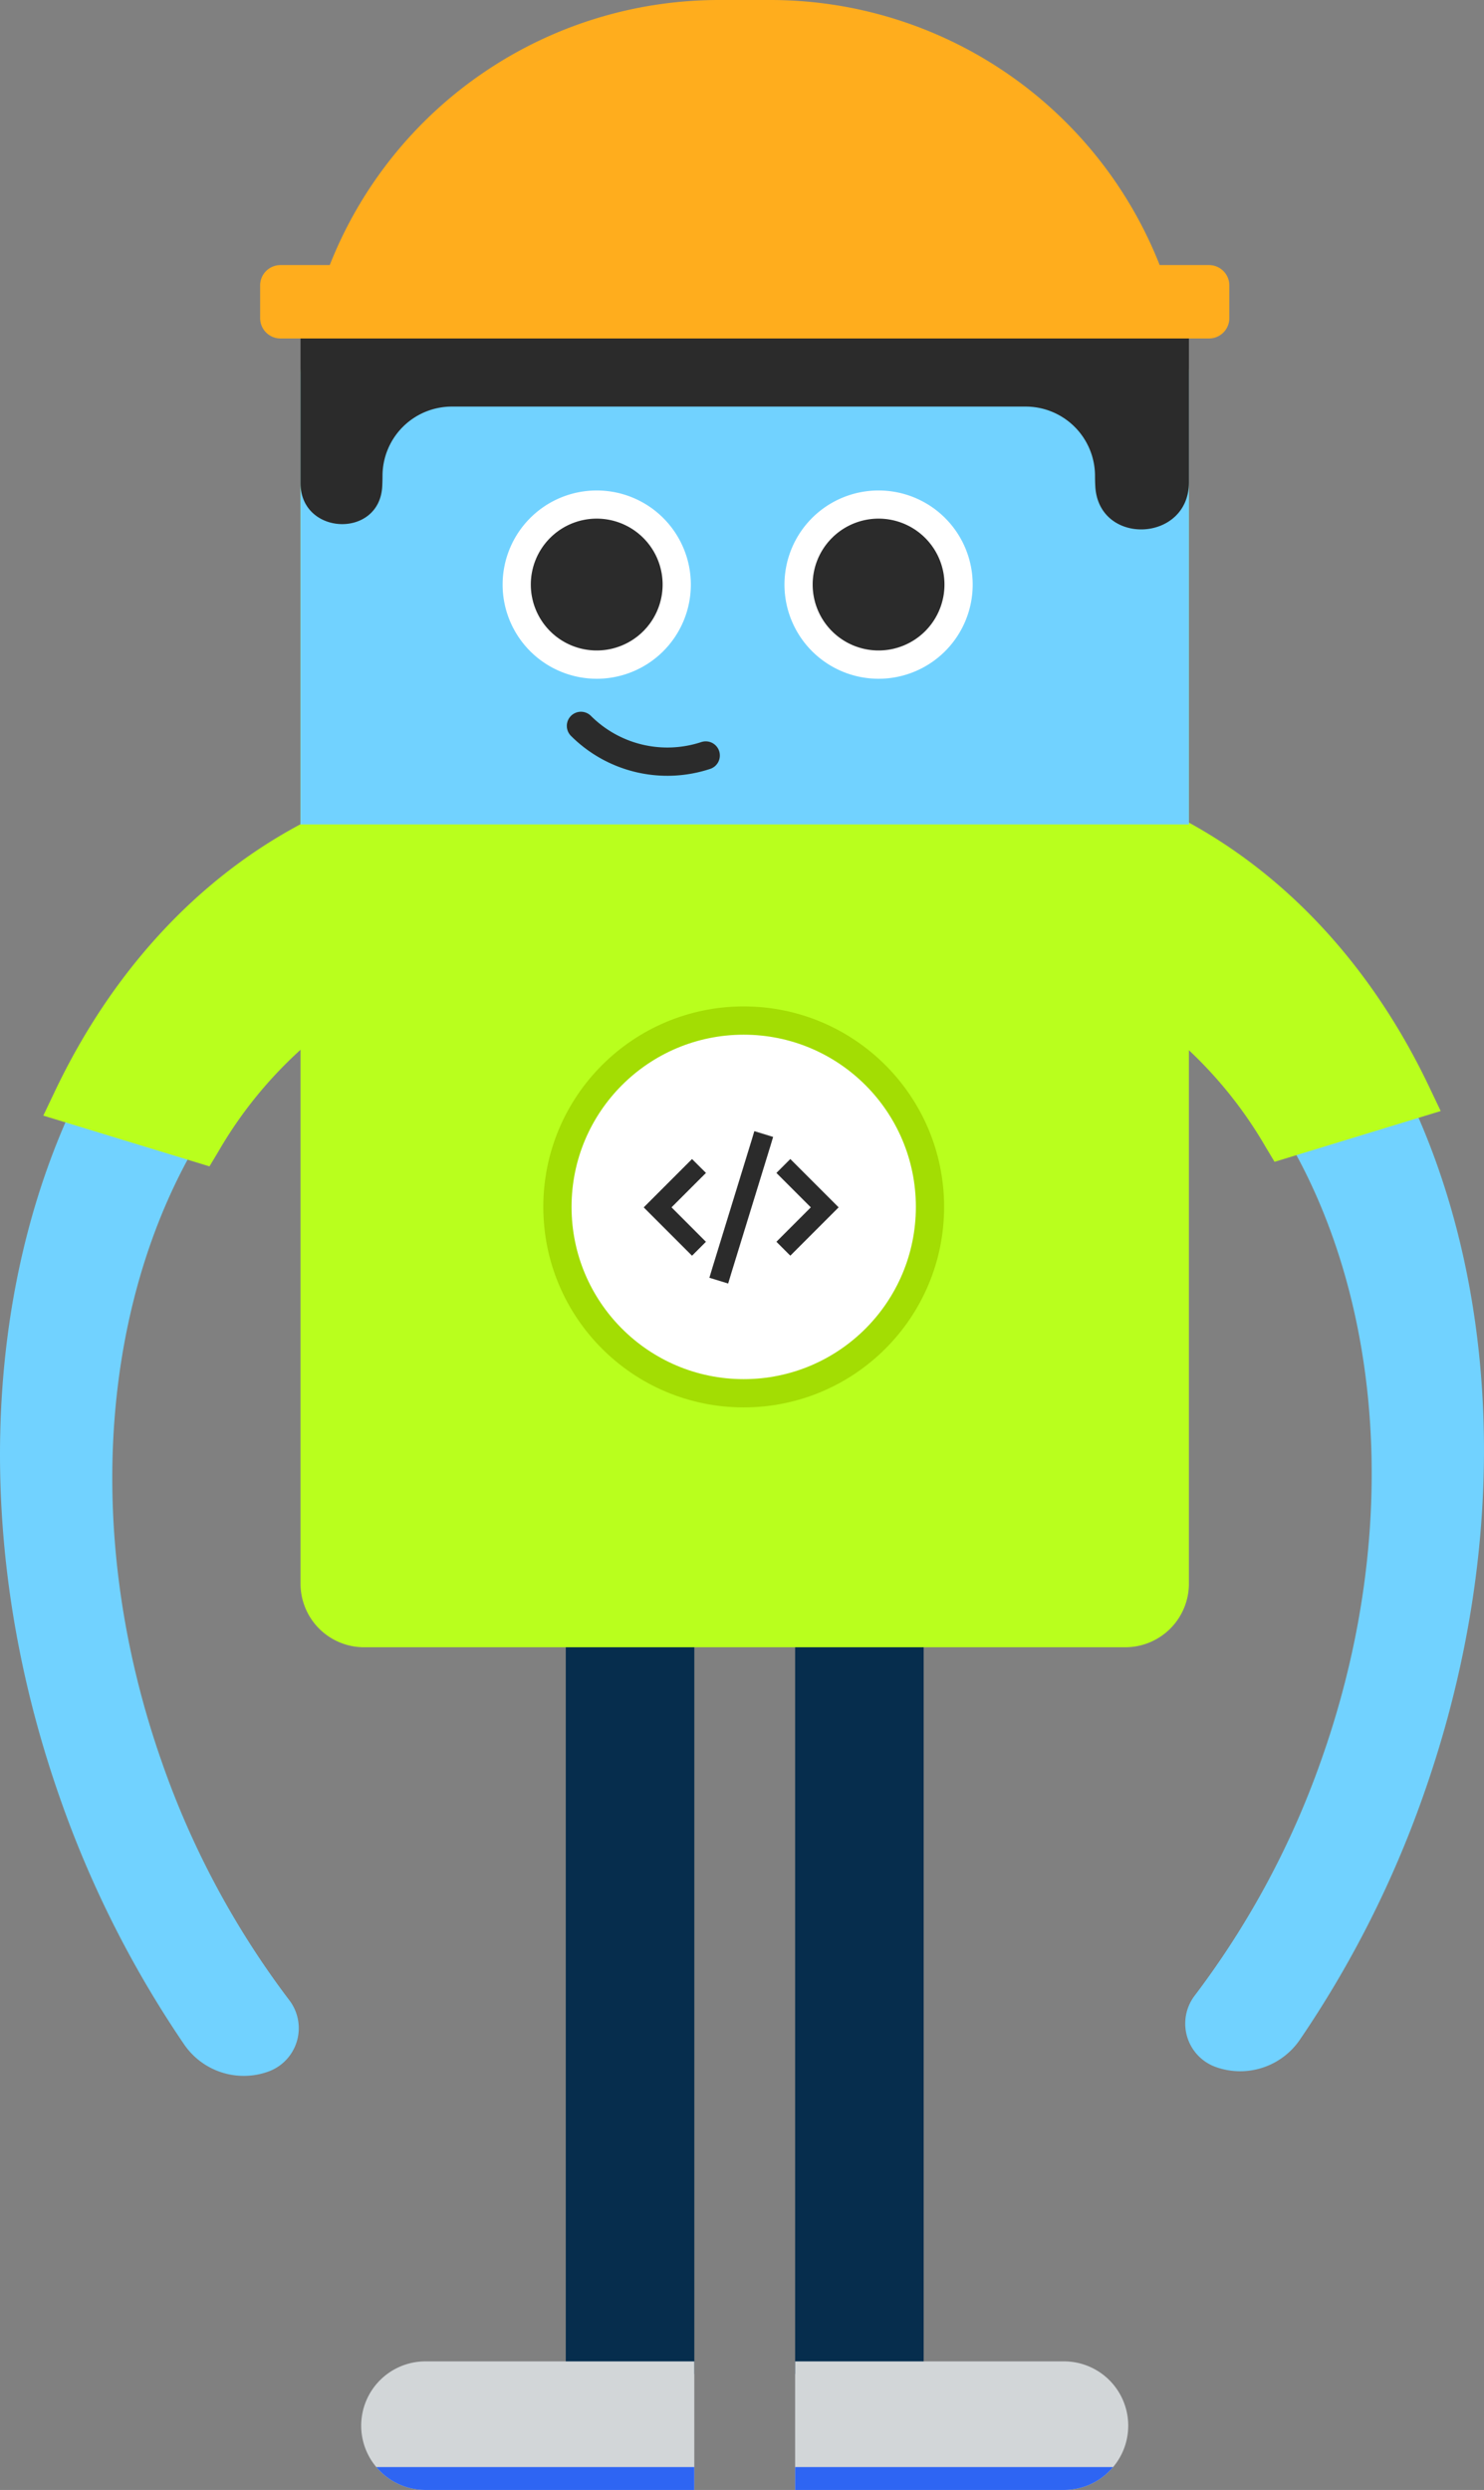
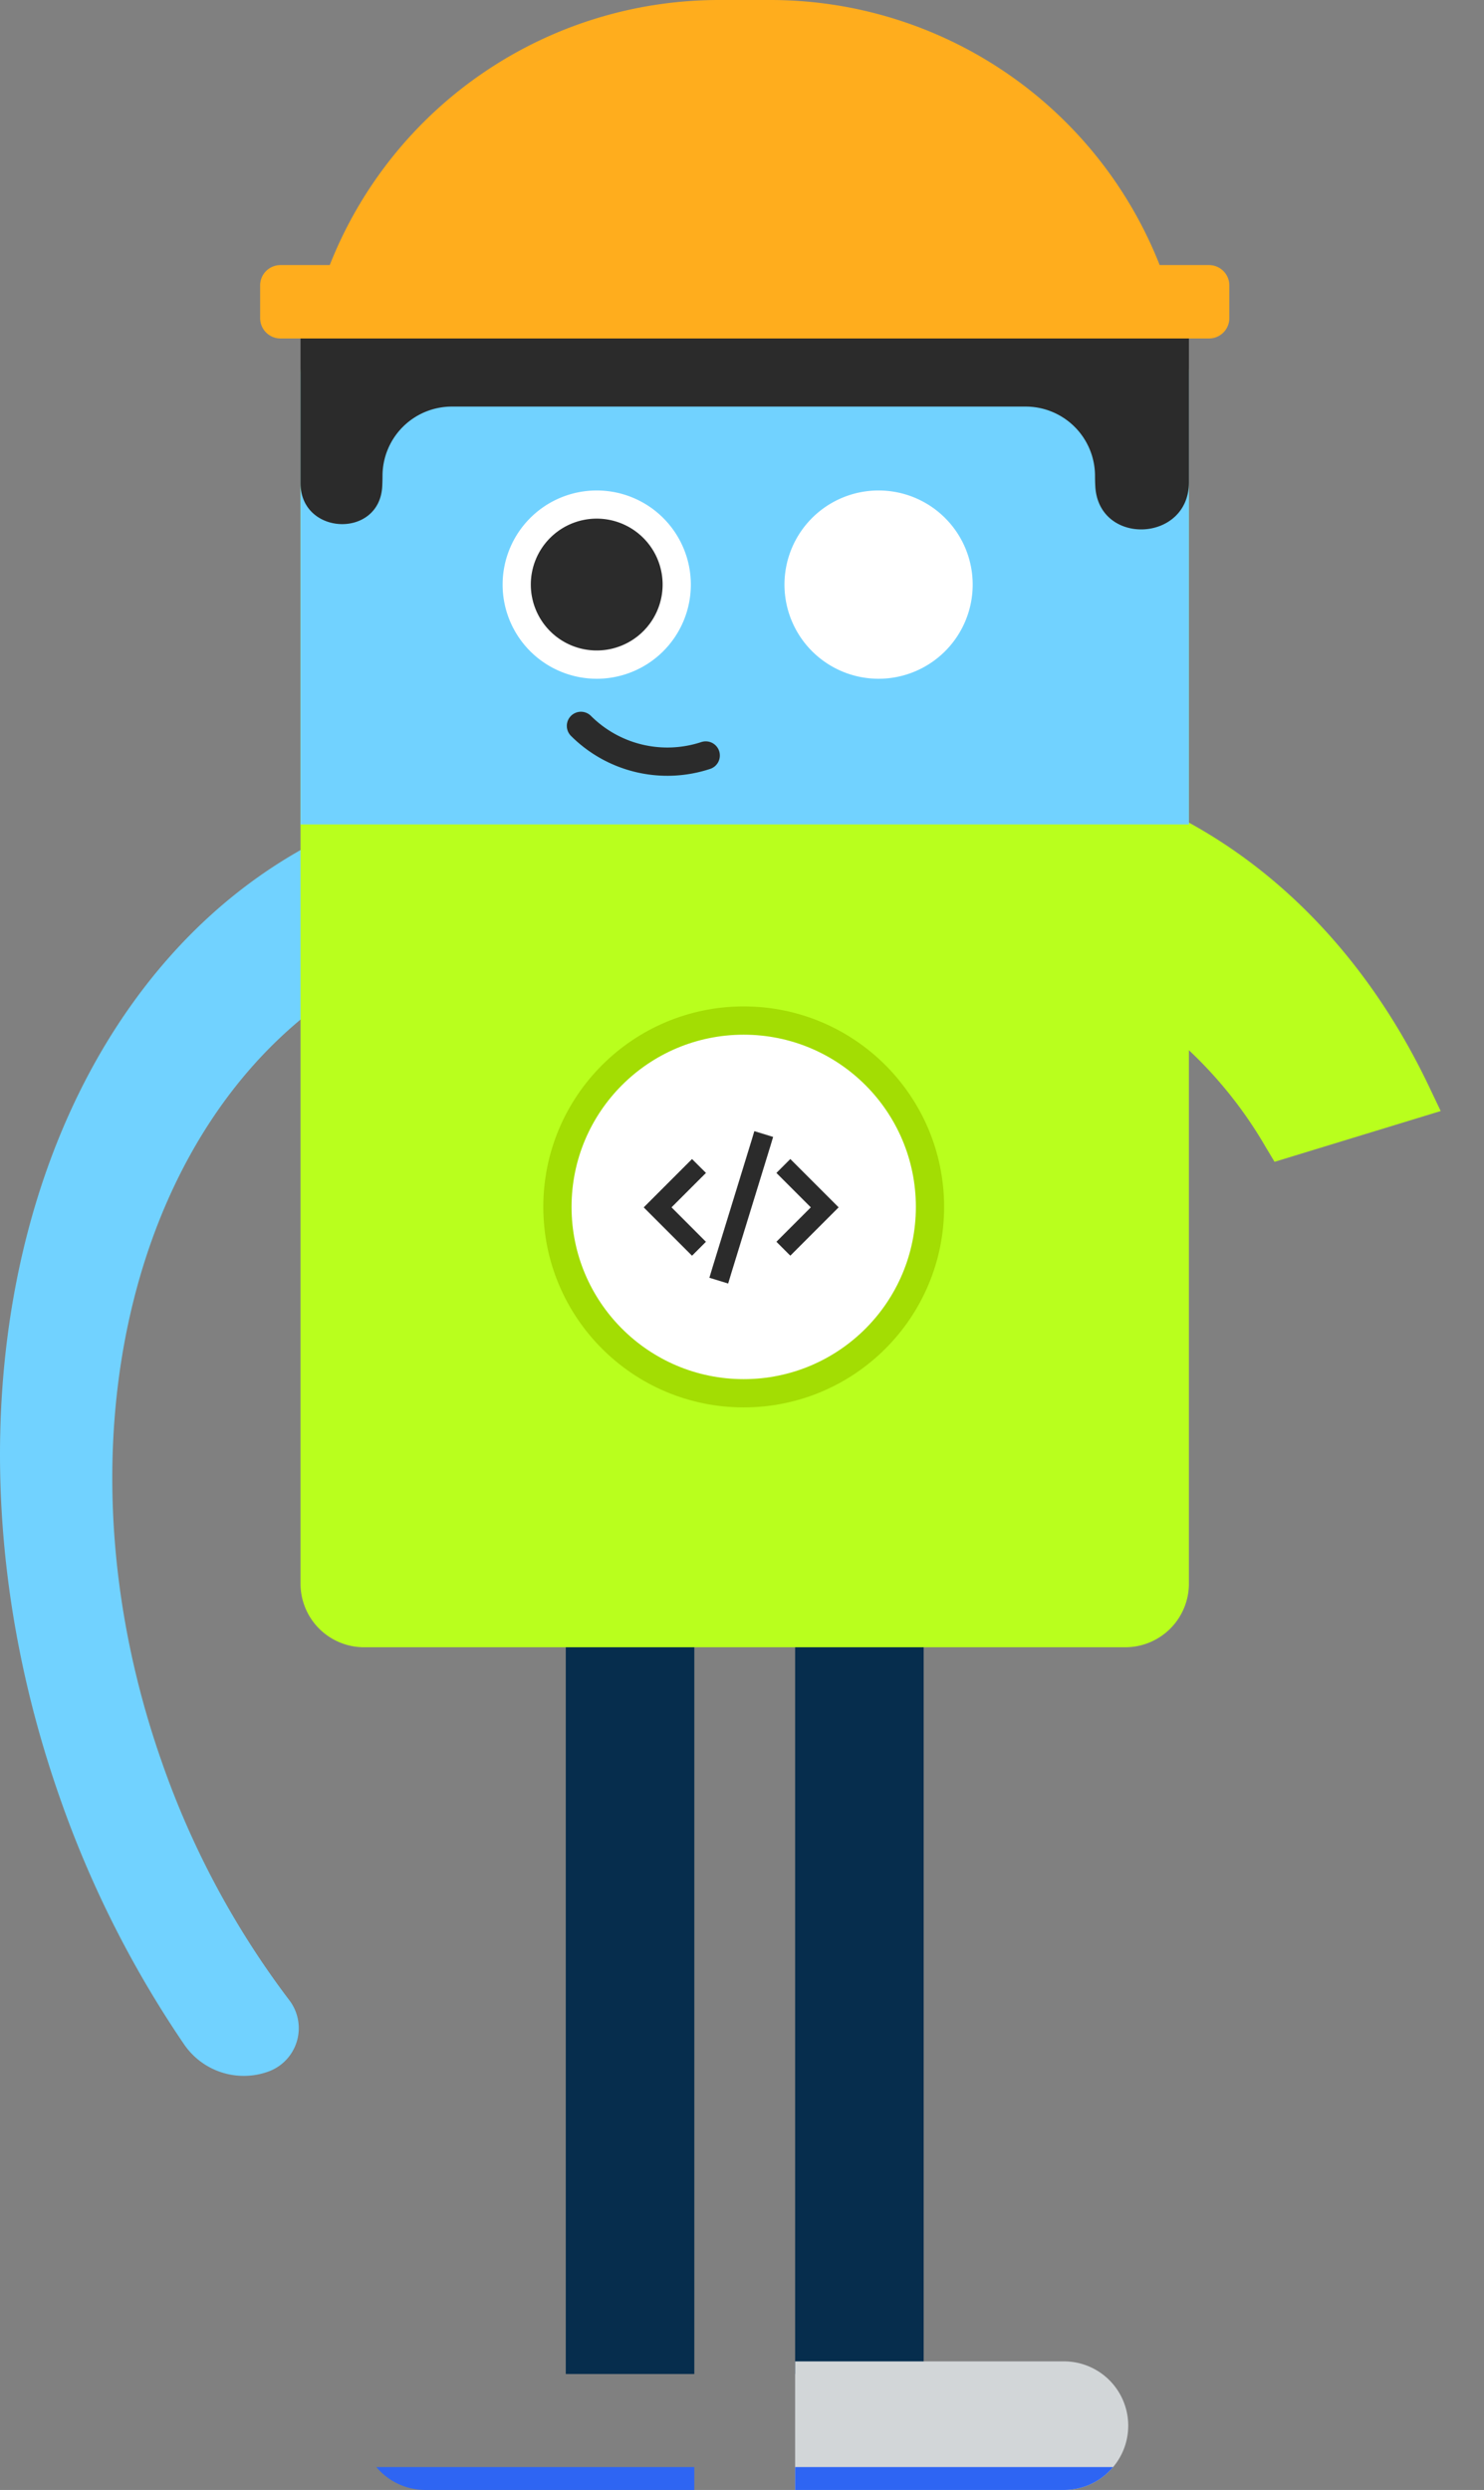
<svg xmlns="http://www.w3.org/2000/svg" id="Grupo_83610" data-name="Grupo 83610" width="105.056" height="176.197" viewBox="0 0 105.056 176.197">
  <rect x="0" y="0" width="105.056" height="176.197" fill="#808080" stroke="none" />
  <g id="Grupo_83212" data-name="Grupo 83212" transform="translate(0)">
    <rect id="Rectángulo_148012" data-name="Rectángulo 148012" width="9.099" height="75.552" transform="translate(40.053 92.44)" fill="#062d4d" />
    <rect id="Rectángulo_148013" data-name="Rectángulo 148013" width="9.099" height="75.552" transform="translate(56.289 92.44)" fill="#062d4d" />
-     <path id="Trazado_97756" data-name="Trazado 97756" d="M39.888,265.209h0a4.55,4.55,0,0,1,4.55-4.55H63.469v9.1H44.438a4.55,4.55,0,0,1-4.55-4.55" transform="translate(-14.318 -93.561)" fill="#d2d6d8" />
-     <path id="Trazado_97757" data-name="Trazado 97757" d="M130.837,179.62a3.265,3.265,0,0,1-1.525-5.054,61.146,61.146,0,0,0,9.007-16.791c8.037-22.8,1.882-46.195-13.665-55.332l3.366-9.551c19.52,10.613,27.394,39.387,17.512,67.426a74.6,74.6,0,0,1-8.772,17.369A5.118,5.118,0,0,1,130.837,179.62Z" transform="translate(-44.744 -33.343)" fill="#71d2ff" />
    <path id="Trazado_97758" data-name="Trazado 97758" d="M126.042,89.294l1.652.9c7.252,3.944,13.182,10.443,17.148,18.8l.8,1.678-11.763,3.593-.644-1.074a29.964,29.964,0,0,0-10.482-10.652l-1.139-.669Z" transform="translate(-43.651 -32.051)" fill="#b9ff1d" />
    <path id="Trazado_97759" data-name="Trazado 97759" d="M18.963,180.128a3.265,3.265,0,0,0,1.525-5.054,61.145,61.145,0,0,1-9.007-16.791c-8.037-22.8-1.882-46.195,13.665-55.332L21.779,93.4C2.259,104.013-5.615,132.787,4.268,160.827A74.609,74.609,0,0,0,13.039,178.2,5.118,5.118,0,0,0,18.963,180.128Z" transform="translate(0 -33.525)" fill="#71d2ff" />
-     <path id="Trazado_97760" data-name="Trazado 97760" d="M24.384,89.8l-1.652.9c-7.252,3.944-13.182,10.443-17.148,18.8l-.8,1.678,11.763,3.593.644-1.074a29.964,29.964,0,0,1,10.482-10.652l1.139-.669Z" transform="translate(-1.718 -32.234)" fill="#b9ff1d" />
    <path id="Trazado_97761" data-name="Trazado 97761" d="M91.577,128.945H37.687a4.5,4.5,0,0,1-4.5-4.5V38.991a4.5,4.5,0,0,1,4.5-4.5h53.89a4.5,4.5,0,0,1,4.5,4.5v85.453a4.5,4.5,0,0,1-4.5,4.5" transform="translate(-11.912 -12.38)" fill="#b9ff1d" />
    <path id="Trazado_97762" data-name="Trazado 97762" d="M41.56,272.327a4.539,4.539,0,0,0,3.478,1.619H64.069v-1.619Z" transform="translate(-14.918 -97.749)" fill="#2e65f3" />
    <path id="Trazado_97763" data-name="Trazado 97763" d="M111.387,265.209h0a4.55,4.55,0,0,0-4.55-4.55H87.806v9.1h19.031a4.55,4.55,0,0,0,4.55-4.55" transform="translate(-31.517 -93.561)" fill="#d2d6d8" />
    <path id="Trazado_97764" data-name="Trazado 97764" d="M110.315,272.327a4.539,4.539,0,0,1-3.478,1.619H87.806v-1.619Z" transform="translate(-31.517 -97.749)" fill="#2e65f3" />
    <path id="Trazado_97765" data-name="Trazado 97765" d="M87.932,125.841a13.187,13.187,0,1,1-13.187-13.187,13.187,13.187,0,0,1,13.187,13.187" transform="translate(-22.096 -40.436)" fill="#fff" />
    <ellipse id="Elipse_3" data-name="Elipse 3" cx="13.187" cy="13.187" rx="13.187" ry="13.187" transform="translate(39.462 72.218)" fill="none" stroke="#a3dd03" stroke-miterlimit="10" stroke-width="2" />
    <path id="Trazado_97766" data-name="Trazado 97766" d="M75.494,127.818,75,128.31l-1.944,1.944L75,132.2l.492.492-.985.985-.494-.494-2.435-2.435-.491-.492.493-.494,2.435-2.435.492-.492Zm4.755-2.548-.2.665-2.783,9.045-.2.665-1.33-.409.2-.665,2.783-9.045.2-.665Zm1.217,1.563.494.494,2.435,2.435.492.492-.494.493-2.435,2.436-.492.492-.985-.985.491-.492,1.944-1.944-1.944-1.944-.491-.492Z" transform="translate(-25.517 -44.818)" fill="#2b2b2b" />
    <path id="Trazado_97767" data-name="Trazado 97767" d="M91.577,34.491H37.687a4.5,4.5,0,0,0-4.5,4.5V70.719h62.89V38.991a4.5,4.5,0,0,0-4.5-4.5" transform="translate(-11.912 -12.38)" fill="#71d2ff" />
    <path id="Trazado_97768" data-name="Trazado 97768" d="M96.077,46.919V35.6H33.187V46.969c0,3.7,5.575,3.941,5.783.243q.021-.375.021-.755A4.906,4.906,0,0,1,43.9,41.551H84.524a4.906,4.906,0,0,1,4.906,4.906q0,.368.02.733c.231,4.243,6.627,3.978,6.627-.271" transform="translate(-11.912 -12.779)" fill="#2b2b2b" />
    <path id="Trazado_97769" data-name="Trazado 97769" d="M68.829,60.8a6.662,6.662,0,1,1-6.662-6.662A6.662,6.662,0,0,1,68.829,60.8" transform="translate(-19.923 -19.431)" fill="#fff" />
    <path id="Trazado_97770" data-name="Trazado 97770" d="M67.95,61.914a4.665,4.665,0,1,1-4.665-4.665,4.665,4.665,0,0,1,4.665,4.665" transform="translate(-21.042 -20.549)" fill="#2b2b2b" />
    <path id="Trazado_97771" data-name="Trazado 97771" d="M99.954,60.8a6.662,6.662,0,1,1-6.662-6.662A6.662,6.662,0,0,1,99.954,60.8" transform="translate(-31.095 -19.431)" fill="#fff" />
-     <path id="Trazado_97772" data-name="Trazado 97772" d="M99.075,61.914a4.665,4.665,0,1,1-4.665-4.665,4.665,4.665,0,0,1,4.665,4.665" transform="translate(-32.214 -20.549)" fill="#2b2b2b" />
    <path id="Trazado_97773" data-name="Trazado 97773" d="M72.988,82.221a8.656,8.656,0,0,1-8.833-2.094" transform="translate(-23.028 -28.761)" fill="none" stroke="#2b2b2b" stroke-linecap="round" stroke-miterlimit="10" stroke-width="2" />
    <path id="Trazado_97774" data-name="Trazado 97774" d="M95.9,18.757H92.408A29.621,29.621,0,0,0,64.856,0H61.209A29.62,29.62,0,0,0,33.656,18.757H30.168a1.44,1.44,0,0,0-1.44,1.439v2.317a1.44,1.44,0,0,0,1.44,1.439H95.9a1.439,1.439,0,0,0,1.439-1.439V20.2A1.439,1.439,0,0,0,95.9,18.757" transform="translate(-10.312)" fill="#ffad1d" />
  </g>
</svg>